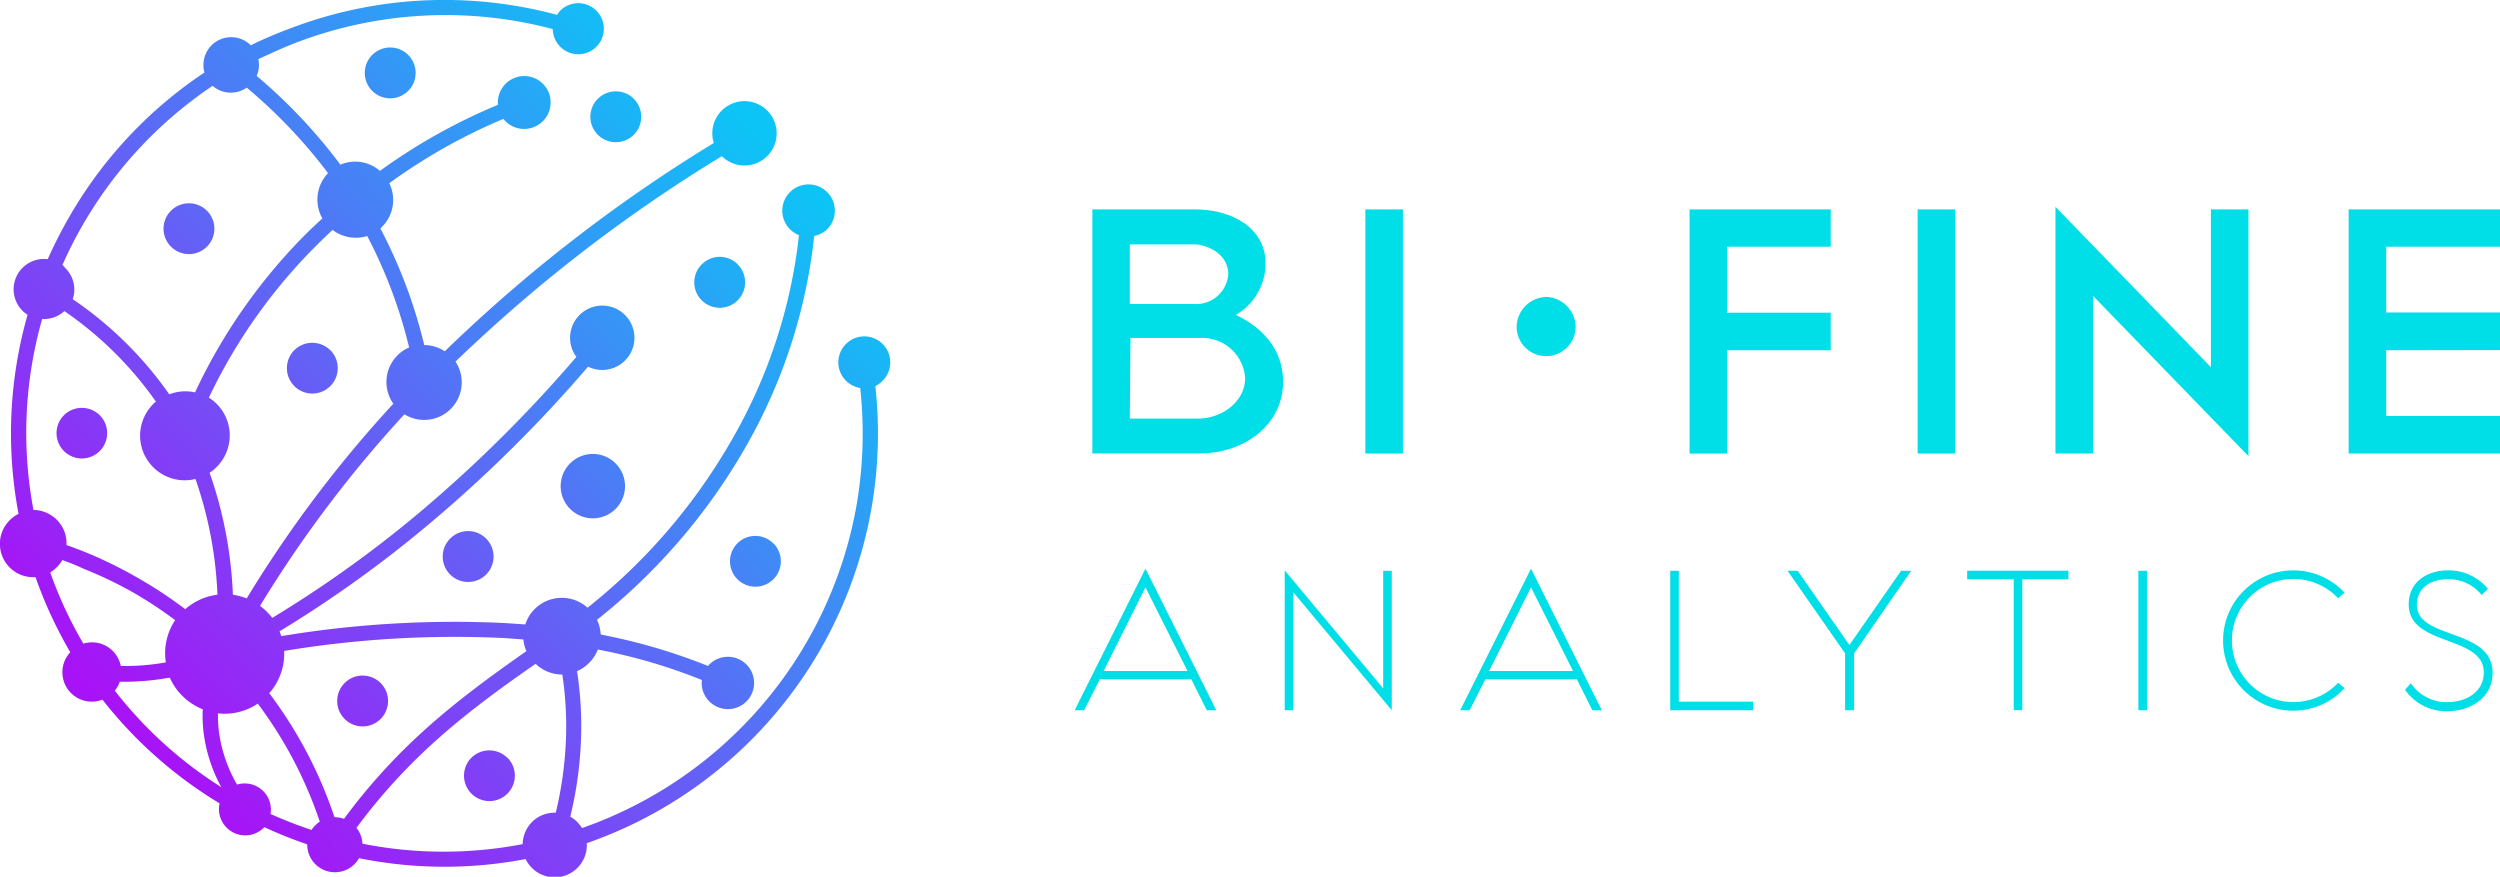
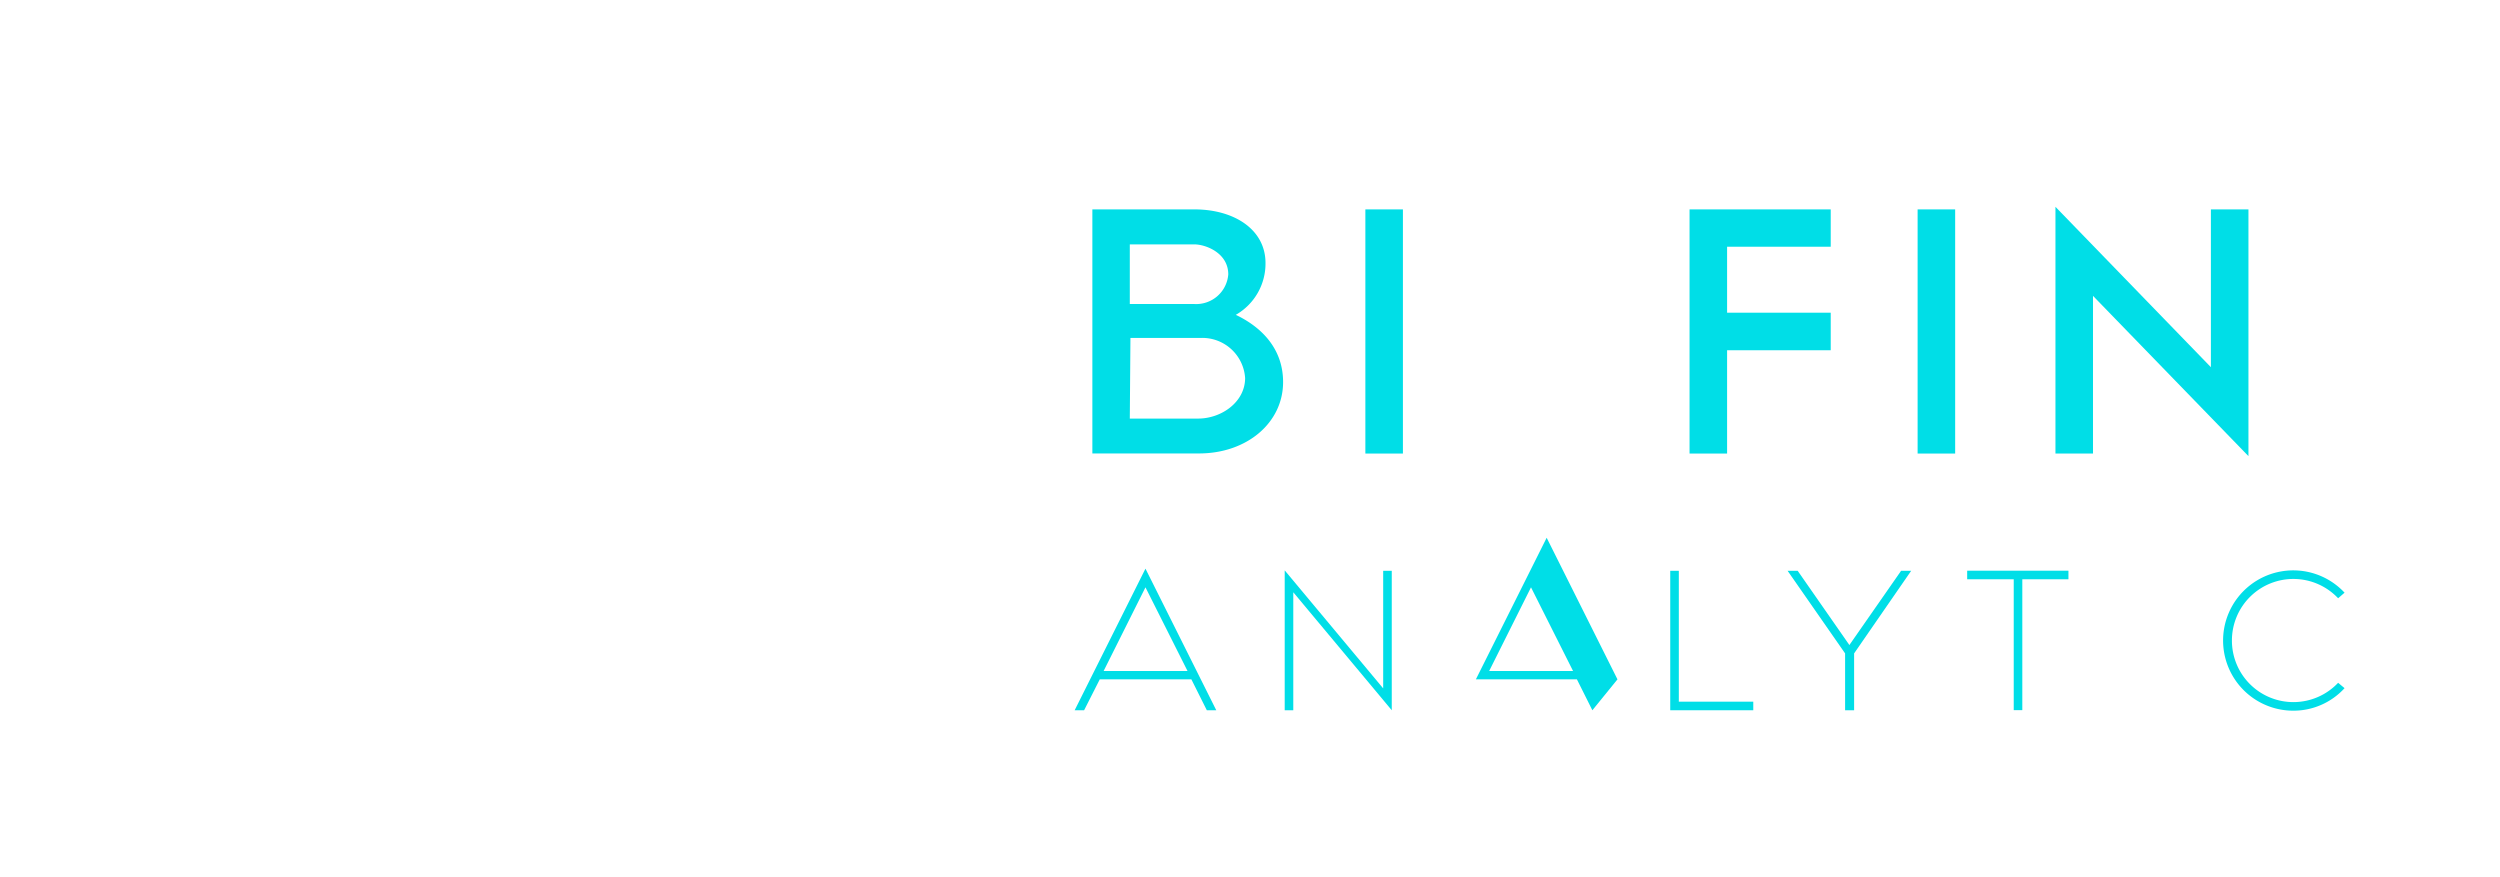
<svg xmlns="http://www.w3.org/2000/svg" viewBox="0 0 233.05 81.73">
  <defs>
    <style>.cls-1{fill:#00dee7;}.cls-2{fill-rule:evenodd;fill:url(#linear-gradient);}</style>
    <linearGradient id="linear-gradient" x1="11.76" y1="68.08" x2="70.83" y2="11.93" gradientUnits="userSpaceOnUse">
      <stop offset="0" stop-color="#a812f6" />
      <stop offset="1" stop-color="#0cc5f6" />
    </linearGradient>
  </defs>
  <g id="Layer_2" data-name="Layer 2">
    <g id="Layer_1-2" data-name="Layer 1">
      <path class="cls-1" d="M112.5,66.21l-1.44-2.88h-8.54l-1.46,2.88h-.88l6.6-13.2,6.6,13.2Zm-1.8-3.66-3.92-7.8-3.9,7.8Z" />
      <path class="cls-1" d="M119.76,53.17l9.18,11V53.21h.8v13l-9.18-11V66.21h-.8Z" />
-       <path class="cls-1" d="M148.44,66.21,147,63.33h-8.54L137,66.21h-.88l6.6-13.2,6.6,13.2Zm-1.8-3.66-3.92-7.8-3.9,7.8Z" />
+       <path class="cls-1" d="M148.44,66.21,147,63.33h-8.54h-.88l6.6-13.2,6.6,13.2Zm-1.8-3.66-3.92-7.8-3.9,7.8Z" />
      <path class="cls-1" d="M163.44,66.21H155.7v-13h.8v12.2h6.94Z" />
      <path class="cls-1" d="M172.84,60.91v5.3H172v-5.3l-5.36-7.7h.94l4.82,6.92,4.82-6.92h.94Z" />
      <path class="cls-1" d="M187.72,54h-4.34v-.8h9.44V54h-4.3v12.2h-.8Z" />
-       <path class="cls-1" d="M200.14,53.21v13h-.8v-13Z" />
      <path class="cls-1" d="M208.06,59.71a5.73,5.73,0,0,0,9.9,3.94l.6.5a6.45,6.45,0,0,1-4.76,2.1,6.54,6.54,0,1,1,4.76-11l-.6.52a5.73,5.73,0,0,0-9.9,3.94Z" />
-       <path class="cls-1" d="M224.74,63.69a4,4,0,0,0,3.44,1.76c1.68,0,3.36-.92,3.36-2.76,0-3.52-7-2.4-7-6.34,0-2.12,1.72-3.18,3.68-3.18a4.74,4.74,0,0,1,3.7,1.72l-.58.58A3.88,3.88,0,0,0,228.14,54c-1.48,0-2.84.76-2.84,2.38,0,3.28,7.06,2.14,7.06,6.34,0,2.34-2.08,3.58-4.22,3.58a4.65,4.65,0,0,1-3.94-2Z" />
      <path class="cls-1" d="M101.83,19.52h9.52c3.68,0,6.62,1.86,6.62,5a5.5,5.5,0,0,1-2.77,4.83c2.21,1.05,4.41,3,4.41,6.27,0,3.78-3.36,6.65-7.84,6.65h-9.94Zm9.49,8.82a3,3,0,0,0,3.18-2.76c0-2-2.1-2.8-3.18-2.8h-6v5.56Zm-6,10.68h6.37c2.17,0,4.38-1.54,4.38-3.78A4,4,0,0,0,112,31.5h-6.62Z" />
      <path class="cls-1" d="M130.78,19.52V42.28h-3.5V19.52Z" />
-       <path class="cls-1" d="M144.15,27.68a2.84,2.84,0,0,1,2.73,2.77,2.75,2.75,0,0,1-5.5,0A2.84,2.84,0,0,1,144.15,27.68Z" />
      <path class="cls-1" d="M161,29.15h9.66v3.5H161v9.63h-3.5V19.52h13.16V23H161Z" />
      <path class="cls-1" d="M182.26,19.52V42.28h-3.5V19.52Z" />
      <path class="cls-1" d="M191.61,19.28,206.1,34.23V19.52h3.5v23L195.11,27.58v14.7h-3.5Z" />
-       <path class="cls-1" d="M222.44,32.65v6.13h10.61v3.5H218.94V19.52h14.11V23H222.44v6.13h10.61v3.5Z" />
-       <path class="cls-2" d="M31.19,76.18a2.71,2.71,0,0,1,.88.15c5.25-7.11,10.87-11.33,17-15.63a3.51,3.51,0,0,1-.28-1.09L47,59.48a97.09,97.09,0,0,0-20.51,1.2,5.57,5.57,0,0,1-1.39,3.94,40.53,40.53,0,0,1,6.08,11.56m-2.14,1.19a2.36,2.36,0,0,1,.35-.43,2.79,2.79,0,0,1,.42-.35,39.06,39.06,0,0,0-5.78-11,5.54,5.54,0,0,1-3.71.91,11.87,11.87,0,0,0,.1,1.79,13.26,13.26,0,0,0,1.68,4.85,2.44,2.44,0,0,1,3.12,2.74A41,41,0,0,0,29.05,77.37ZM11.17,63.55a2.74,2.74,0,0,1-.47.83,38.75,38.75,0,0,0,9.93,9A14.38,14.38,0,0,1,19,68.45a13,13,0,0,1-.1-2.33A5.7,5.7,0,0,1,17,64.87a5.51,5.51,0,0,1-1.17-1.7l-.88.14A24,24,0,0,1,11.17,63.55ZM5.81,52.21a2.92,2.92,0,0,1-.51.66,3.18,3.18,0,0,1-.62.49A38.85,38.85,0,0,0,7.77,60a2.74,2.74,0,0,1,3.49,2.08,21.49,21.49,0,0,0,3.51-.22l.69-.11a5.55,5.55,0,0,1,.87-3.94,39.72,39.72,0,0,0-4-2.63A39.22,39.22,0,0,0,7.75,53C7.11,52.69,6.46,52.44,5.81,52.21ZM6,29a2.85,2.85,0,0,1-2.07.74,38.8,38.8,0,0,0-.81,17.8,3.11,3.11,0,0,1,3.08,3.27c.7.25,1.4.51,2.09.8A41.33,41.33,0,0,1,13.07,54a39.74,39.74,0,0,1,4.2,2.79,5.54,5.54,0,0,1,3-1.35,37.18,37.18,0,0,0-2.05-10.79,4.16,4.16,0,0,1-3.92-7,2.39,2.39,0,0,1,.23-.22A33.76,33.76,0,0,0,6,29Zm30.65,8.61a3.51,3.51,0,0,1,.4-4.48,3.3,3.3,0,0,1,1.09-.74A45.3,45.3,0,0,0,34.23,22,3.57,3.57,0,0,1,31,21.43l-.92.88A50.81,50.81,0,0,0,19.47,37.07a4,4,0,0,1,.73.58,4.16,4.16,0,0,1,0,5.88,4.11,4.11,0,0,1-.66.54,39,39,0,0,1,2.17,11.37,6.64,6.64,0,0,1,1.29.34A114.26,114.26,0,0,1,36.66,37.64ZM23,8.17A2.58,2.58,0,0,1,19.82,8a39.25,39.25,0,0,0-14,16.7A2.07,2.07,0,0,1,6.1,25a2.81,2.81,0,0,1,.68,2.89,34.77,34.77,0,0,1,9,8.87,4.11,4.11,0,0,1,2.4-.18A52.17,52.17,0,0,1,29.05,21.29l1-.93a3.56,3.56,0,0,1,.53-4.22A48.45,48.45,0,0,0,23,8.17ZM48.72,78.69a3.05,3.05,0,0,1,.88-2.07,3,3,0,0,1,2.21-.86,35,35,0,0,0,.95-6.88,32.77,32.77,0,0,0-.34-6,3.56,3.56,0,0,1-2.49-1c-6.07,4.23-11.58,8.37-16.7,15.29a2.56,2.56,0,0,1,.56,1.48A38.87,38.87,0,0,0,48.72,78.69ZM57.4,43.21a3,3,0,1,1-4.27,0A3,3,0,0,1,57.4,43.21Zm1.68-34a2.37,2.37,0,1,1-3.35,0A2.38,2.38,0,0,1,59.08,9.2Zm9.68,15.43a2.37,2.37,0,1,1-3.34,0A2.36,2.36,0,0,1,68.76,24.63Zm3.33,26a2.37,2.37,0,1,1-3.34,0A2.36,2.36,0,0,1,72.09,50.66Zm-52.8-31a2.37,2.37,0,1,1-3.35,0A2.38,2.38,0,0,1,19.29,19.64Zm11.5,13a2.37,2.37,0,1,1-3.35,0A2.38,2.38,0,0,1,30.79,32.65ZM38.05,5.12a2.37,2.37,0,1,1-3.35,0A2.37,2.37,0,0,1,38.05,5.12ZM35.48,63.67a2.37,2.37,0,1,1-3.35,0A2.37,2.37,0,0,1,35.48,63.67ZM45.31,50.2a2.37,2.37,0,1,1-3.34,0A2.36,2.36,0,0,1,45.31,50.2ZM9.3,38.71a2.36,2.36,0,1,1-3.34,0A2.37,2.37,0,0,1,9.3,38.71Zm38,31.92a2.37,2.37,0,1,1-3.35,0A2.38,2.38,0,0,1,47.28,70.63ZM81.6,36a40.42,40.42,0,0,1-26.9,42.6A3,3,0,0,1,49,80.08,40.19,40.19,0,0,1,33.47,80a2.88,2.88,0,0,1-.43.56,2.58,2.58,0,0,1-4.4-1.85,41.84,41.84,0,0,1-4-1.6l-.05.05a2.45,2.45,0,0,1-4.12-2.27A40.3,40.3,0,0,1,9.55,65.22a2.74,2.74,0,0,1-3-4.42,40.5,40.5,0,0,1-3.24-7,3.11,3.11,0,0,1-2.41-5.3,3.19,3.19,0,0,1,.83-.6,40.25,40.25,0,0,1,.84-18.55,2.93,2.93,0,0,1-.48-.39,2.83,2.83,0,0,1,2.36-4.8,42.61,42.61,0,0,1,2-3.93A40.25,40.25,0,0,1,19.06,6.76a2.63,2.63,0,0,1,.66-2.54,2.6,2.6,0,0,1,3.66,0l0,0A37.4,37.4,0,0,1,27,2.67,40.27,40.27,0,0,1,51.94,1.39,1.87,1.87,0,0,1,52.22,1a2.38,2.38,0,1,1-.69,1.71A39,39,0,0,0,27.54,4c-1.18.45-2.33,1-3.46,1.51a2.56,2.56,0,0,1-.15,1.57,49.71,49.71,0,0,1,7.8,8.27,3.52,3.52,0,0,1,3.69.58,53.91,53.91,0,0,1,11-6.16A2.46,2.46,0,1,1,50.6,11.3a2.46,2.46,0,0,1-3.48,0c-.07-.07-.13-.15-.19-.22a52.91,52.91,0,0,0-10.64,6,3.55,3.55,0,0,1-.68,4.07l-.15.15a46.79,46.79,0,0,1,4.09,10.87,3.42,3.42,0,0,1,1.91.58A142.71,142.71,0,0,1,66.54,13.33a3,3,0,1,1,.75,1.23l0,0A142.29,142.29,0,0,0,42.46,33.71a3.5,3.5,0,0,1-4.76,4.91A113.07,113.07,0,0,0,24.24,56.48a5.69,5.69,0,0,1,1.14,1.12,109.94,109.94,0,0,0,13.74-9.84A126.52,126.52,0,0,0,53.73,33.27a3,3,0,1,1,1.09.91A127.26,127.26,0,0,1,40,48.85a111.79,111.79,0,0,1-13.94,10c.06.15.11.3.16.45a98.3,98.3,0,0,1,20.84-1.22l1.91.13a3.5,3.5,0,0,1,.87-1.43,3.58,3.58,0,0,1,4.93-.13A54.35,54.35,0,0,0,68.08,41.24a48.73,48.73,0,0,0,6.4-19.32,2.49,2.49,0,0,1-.84-.55,2.45,2.45,0,1,1,3.47,0A2.54,2.54,0,0,1,75.9,22,50.33,50.33,0,0,1,69.32,42,56.13,56.13,0,0,1,55.65,57.78,3.62,3.62,0,0,1,56,59.15a54.62,54.62,0,0,1,10,2.93l.13-.14a2.44,2.44,0,1,1,0,3.45,2.4,2.4,0,0,1-.7-2,51.53,51.53,0,0,0-9.7-2.84,3.62,3.62,0,0,1-.82,1.25,3.32,3.32,0,0,1-1.12.76,33.09,33.09,0,0,1,.37,6.37,35.44,35.44,0,0,1-1,7.2,3,3,0,0,1,.64.48,4,4,0,0,1,.46.58A39.06,39.06,0,0,0,79.81,47.31a39.34,39.34,0,0,0,.38-11.14,2.47,2.47,0,0,1-1.33-.68,2.42,2.42,0,1,1,3.42,0A2.63,2.63,0,0,1,81.6,36Z" />
    </g>
  </g>
</svg>